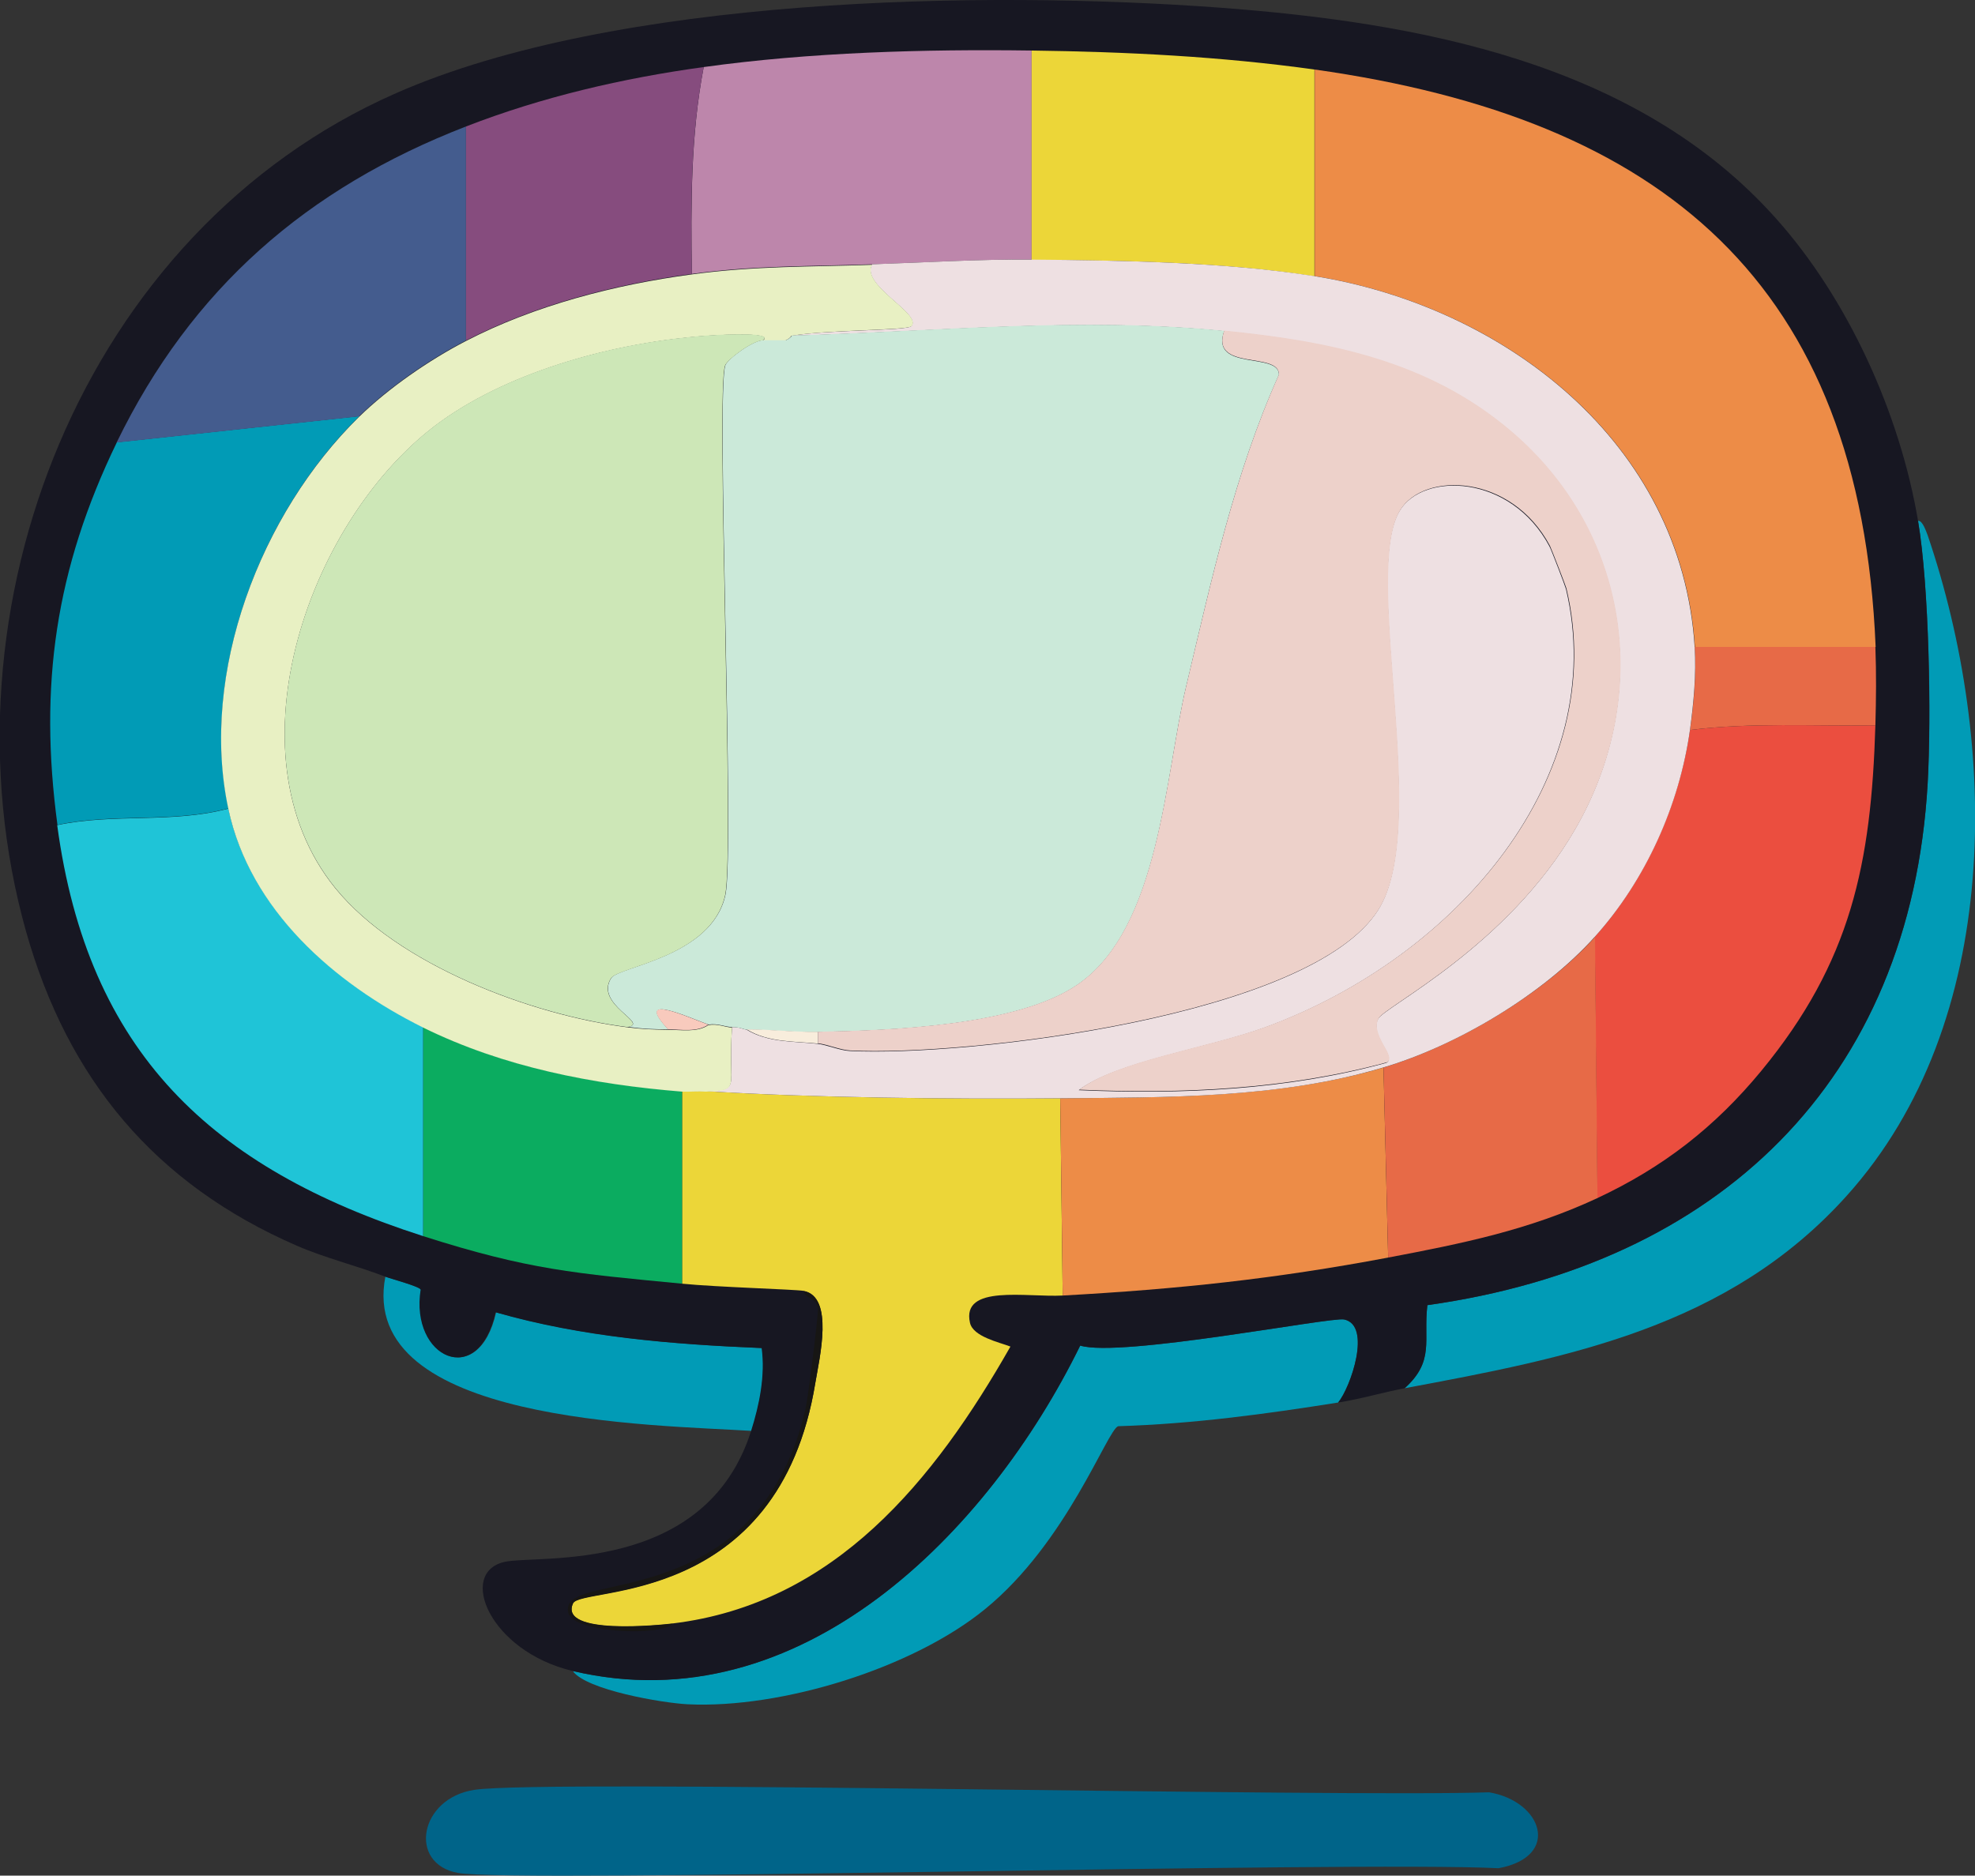
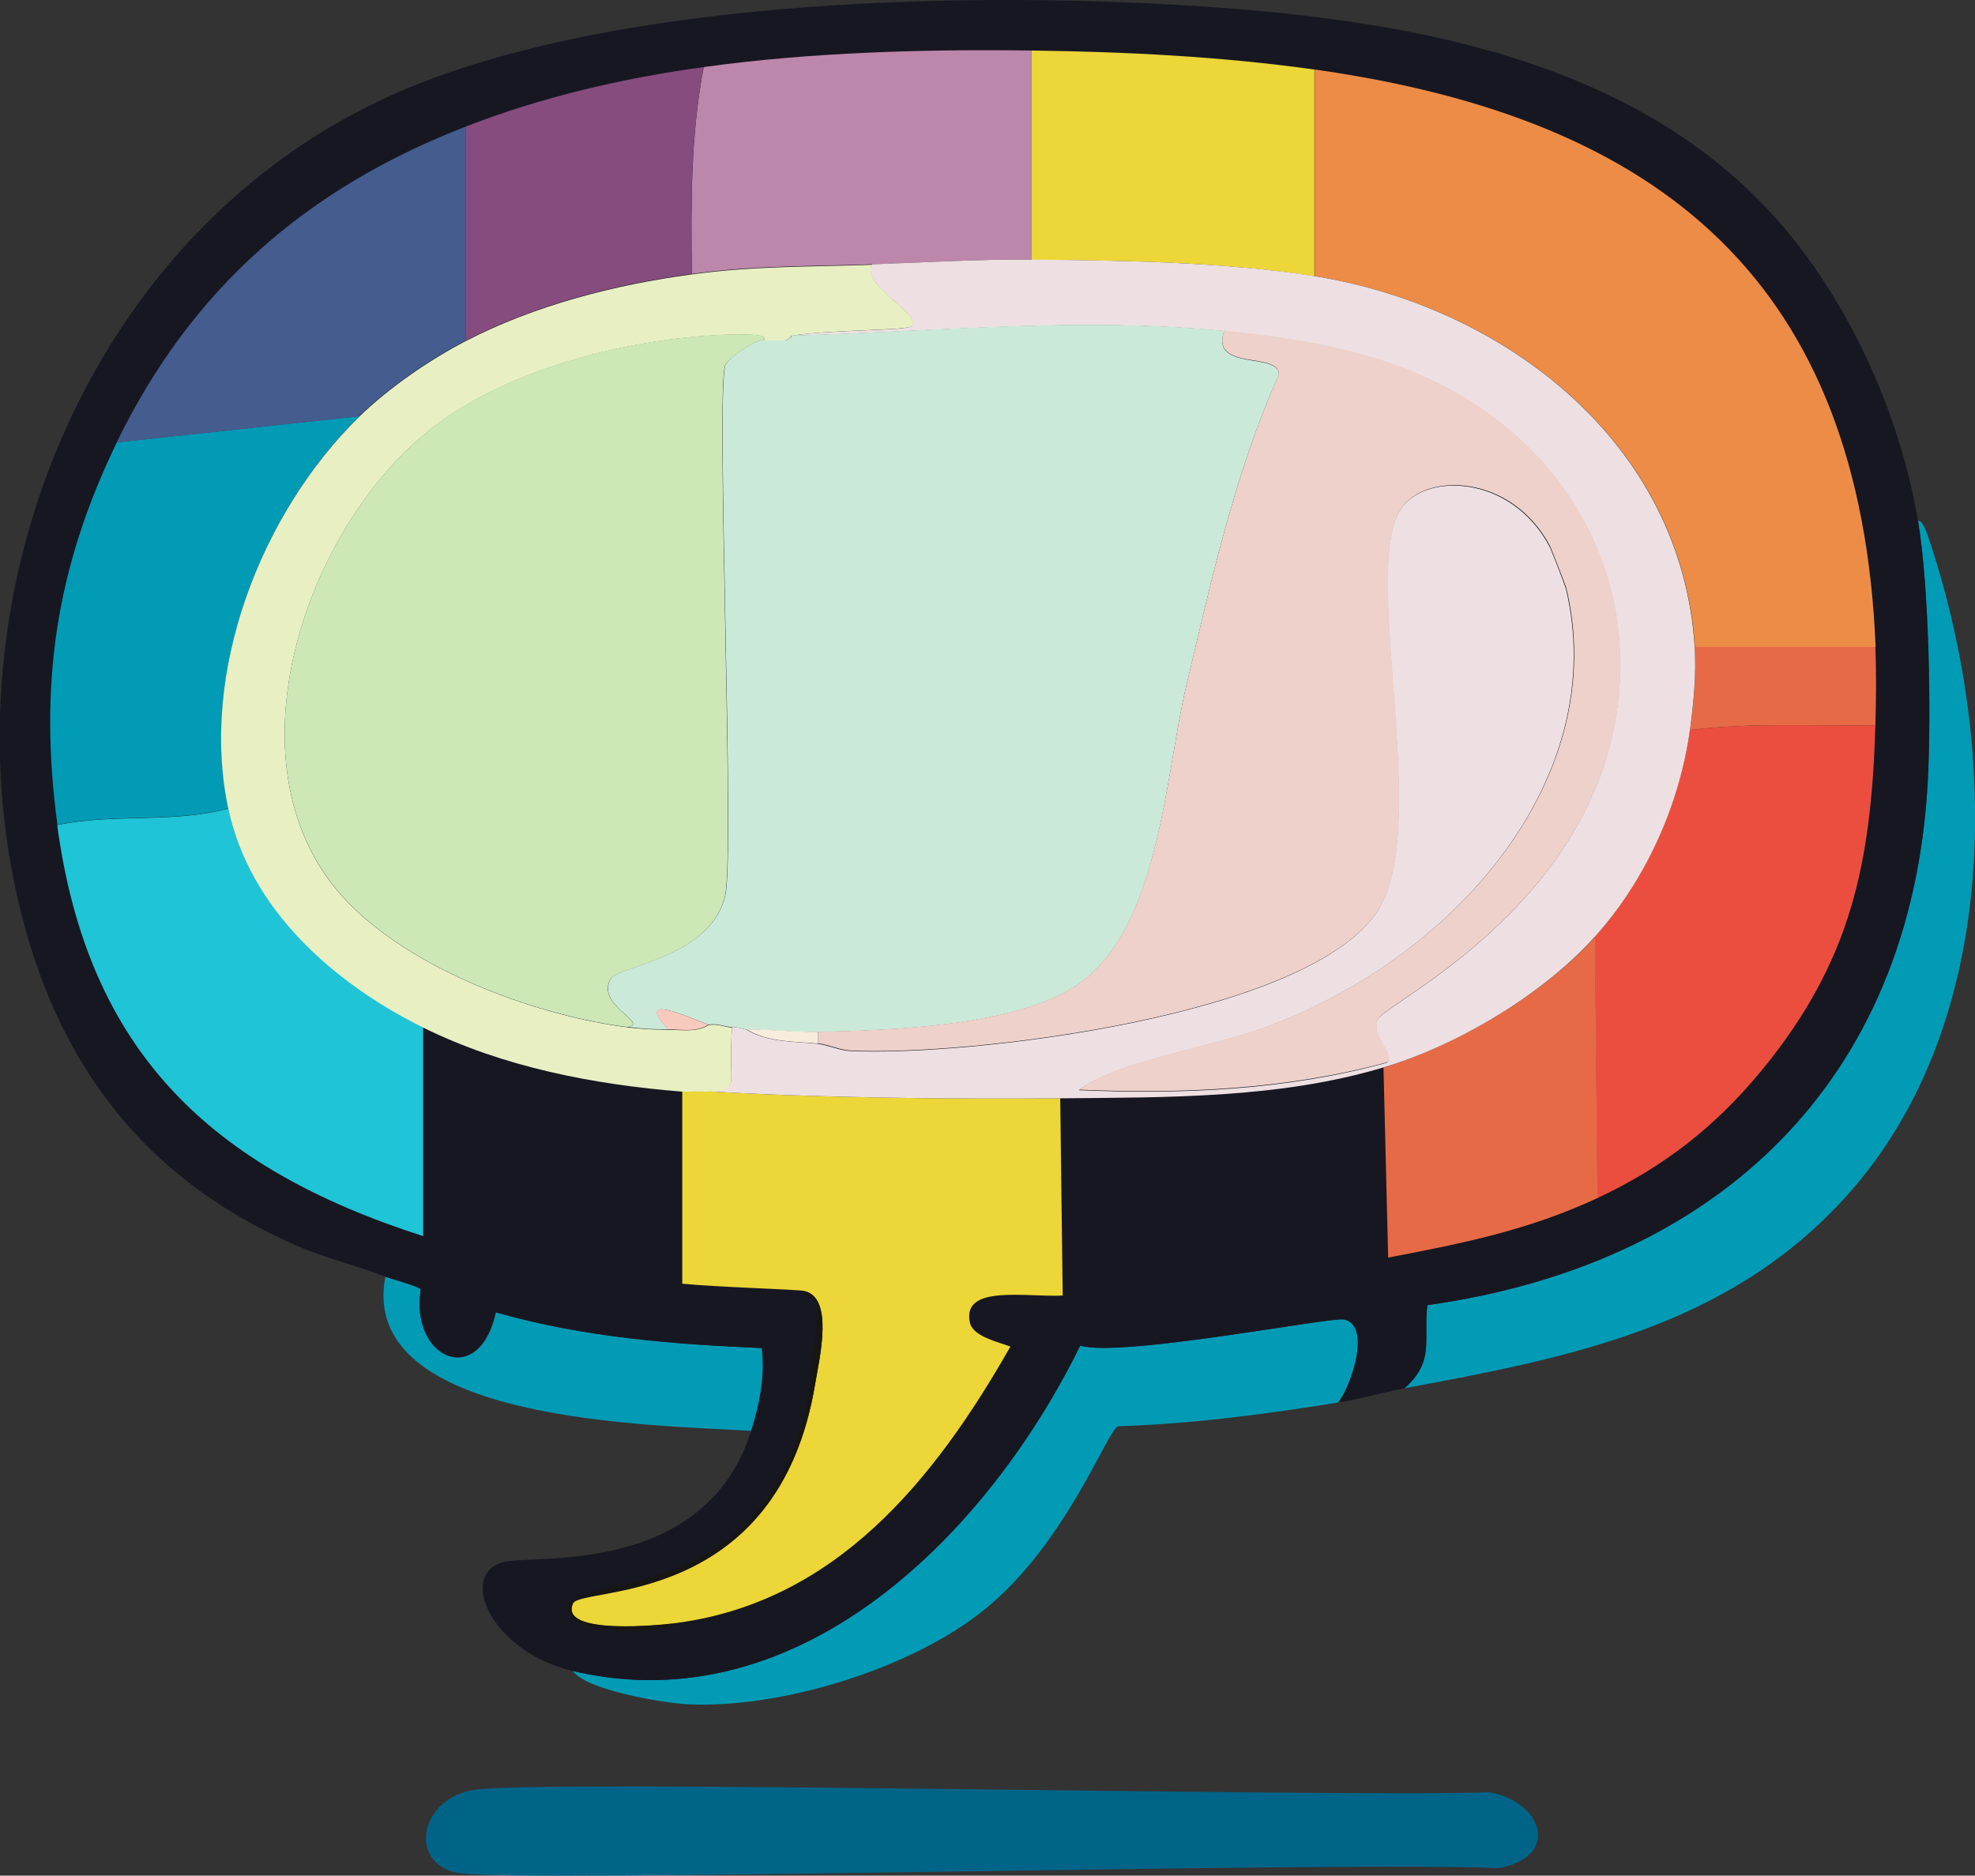
<svg xmlns="http://www.w3.org/2000/svg" id="Layer_2" data-name="Layer 2" viewBox="0 0 80.1 76.08">
  <rect x="0" y="0" width="80.1" height="76.08" fill="#333333" stroke="none" />
  <defs>
    <style>
      .cls-1 {
        fill: #f8cabd;
      }

      .cls-1, .cls-2, .cls-3, .cls-4, .cls-5, .cls-6, .cls-7, .cls-8, .cls-9, .cls-10, .cls-11, .cls-12, .cls-13, .cls-14, .cls-15, .cls-16, .cls-17, .cls-18, .cls-19, .cls-20 {
        stroke-width: 0px;
      }

      .cls-2 {
        fill: #f8eddc;
      }

      .cls-3 {
        fill: #0bac60;
      }

      .cls-4 {
        fill: #445c8e;
      }

      .cls-5 {
        fill: #1fc4d7;
      }

      .cls-6 {
        fill: #171722;
      }

      .cls-7 {
        fill: #171614;
      }

      .cls-8 {
        fill: #cbe9d9;
      }

      .cls-9 {
        fill: #bd86ab;
      }

      .cls-10 {
        fill: #cde7b7;
      }

      .cls-11 {
        fill: #864c7e;
      }

      .cls-12 {
        fill: #edd1ca;
      }

      .cls-13 {
        fill: #e8f0c3;
      }

      .cls-14 {
        fill: #eb4e3f;
      }

      .cls-15 {
        fill: #e76a47;
      }

      .cls-16 {
        fill: #eee0e2;
      }

      .cls-17 {
        fill: #ed8c47;
      }

      .cls-18 {
        fill: #ecd638;
      }

      .cls-19 {
        fill: #019bb6;
      }

      .cls-20 {
        fill: #006489;
      }
    </style>
  </defs>
  <g id="Layer_1-2" data-name="Layer 1">
    <g>
      <path class="cls-20" d="M19.24,72.6c2.86-.43,34.97.31,41.15.1,2.16.36,2.94,2.6.39,3.08-6-.3-39.96.61-42.21.19-2.03-.37-1.57-3.03.67-3.37Z" />
-       <path class="cls-19" d="M78.18,21.71c2.89,8.49,3.07,19.73-3.28,26.79-4.8,5.34-11.28,6.57-17.93,7.81,1.23-1.12.75-1.93.92-3.37,11.77-1.65,19.6-9.06,20.29-21.16.16-2.72.06-8-.39-10.65.18-.04.34.46.39.58Z" />
+       <path class="cls-19" d="M78.18,21.71c2.89,8.49,3.07,19.73-3.28,26.79-4.8,5.34-11.28,6.57-17.93,7.81,1.23-1.12.75-1.93.92-3.37,11.77-1.65,19.6-9.06,20.29-21.16.16-2.72.06-8-.39-10.65.18-.04.34.46.39.58" />
      <path class="cls-19" d="M54.27,56.89c-2.96.47-5.91.87-8.92.96-.44.14-2.07,4.71-5.4,7.42-2.95,2.41-8.27,4.04-12.05,3.86-1.03-.05-4.13-.58-4.67-1.35,9.23,2.17,16.87-5.63,20.58-13.2,1.62.5,10.17-1.17,10.7-1.06,1.14.24.26,2.77-.24,3.37Z" />
      <path class="cls-19" d="M30.47,58.04c-3.93-.25-15.99-.31-14.84-6.26.26.1,1.39.4,1.45.53-.44,2.76,2.34,4.06,3.04.92,3.51,1,7.16,1.3,10.79,1.45.14,1.12-.09,2.3-.43,3.37Z" />
      <g>
        <path class="cls-6" d="M49.46.31c8.05.6,16.9,2.21,22.55,8.53,2.95,3.29,5.05,7.95,5.78,12.29.45,2.65.54,7.93.39,10.65-.69,12.09-8.52,19.51-20.29,21.16-.17,1.44.31,2.26-.92,3.37-.9.17-1.79.44-2.7.58.51-.61,1.38-3.14.24-3.37-.53-.11-9.08,1.56-10.7,1.06-3.71,7.57-11.35,15.38-20.58,13.2-3.38-.8-4.69-4.01-2.75-4.43,1.32-.29,8.12.55,9.98-5.3.34-1.08.58-2.25.43-3.37-3.63-.15-7.28-.44-10.79-1.45-.7,3.14-3.48,1.85-3.04-.92-.05-.13-1.19-.43-1.45-.53-1.17-.45-2.42-.75-3.57-1.25-5.75-2.5-9.29-6.74-10.99-12.77C-2.6,24.71,3.33,9.38,16.06,3.78,24.97-.14,39.81-.4,49.46.31Z" />
        <g>
-           <path class="cls-3" d="M27.67,44.26v7.81c-4.36-.42-6.22-.56-10.51-1.93v-8.48c3.26,1.62,6.9,2.31,10.51,2.6Z" />
          <g>
            <path class="cls-17" d="M76.06,26.24h-7.32c-.52-8.29-7.71-13.8-15.42-15.04V2.82c14.1,1.99,22.14,8.64,22.75,23.42Z" />
            <path class="cls-18" d="M28.64,44.26c4.27.27,10.05.33,14.36.29l.1,8c-1.46.08-4.12-.47-3.76,1.11.13.56,1.17.78,1.64.96-3.08,5.41-7.11,10.43-13.69,11.23-.5.06-4.64.49-4.05-.82.32-.72,8.34.22,9.83-8.96.16-.97.77-3.48-.48-3.71-.34-.06-3.52-.15-4.92-.29v-7.81c.32.01.64-.02.96,0Z" />
            <path class="cls-14" d="M76.06,29.42c-.17,5.61-.98,9.59-4.63,14.02-1.88,2.28-3.98,3.91-6.65,5.16l-.1-10.6c2.06-2.3,3.42-5.34,3.86-8.39,2.49-.31,5.01-.15,7.52-.19Z" />
            <g>
              <path class="cls-5" d="M9.26,32.79c.87,4.09,4.3,7.08,7.9,8.87v8.48c-8.59-2.76-13.6-7.46-14.84-16.67,2.3-.49,4.66-.06,6.94-.67Z" />
              <path class="cls-19" d="M14.57,16.89c-3.99,3.91-6.48,10.38-5.3,15.9-2.28.61-4.64.18-6.94.67-.76-5.66-.08-10.38,2.41-15.52l9.83-1.06Z" />
            </g>
            <path class="cls-9" d="M41.84,2.05v8.48c-2.13-.02-4.32.12-6.46.19-2.52.09-4.75.04-7.32.39-.04-2.82-.05-5.61.48-8.39,4.32-.6,8.95-.73,13.3-.67Z" />
-             <path class="cls-17" d="M56.11,43.3l.19,7.71c-4.62.87-8.52,1.28-13.2,1.54l-.1-8c4.35-.04,8.9,0,13.11-1.25Z" />
            <path class="cls-4" d="M18.9,13.81c-1.49.77-3.14,1.91-4.34,3.08l-9.83,1.06c3.04-6.25,7.72-10.32,14.17-12.82v8.67Z" />
            <path class="cls-18" d="M53.31,2.82v8.39c-3.59-.58-7.83-.65-11.47-.67V2.05c3.83.05,7.68.24,11.47.77Z" />
            <path class="cls-11" d="M28.54,2.72c-.53,2.78-.53,5.57-.48,8.39-3.12.42-6.35,1.25-9.16,2.7V5.13c3.09-1.2,6.36-1.96,9.64-2.41Z" />
            <path class="cls-15" d="M64.78,48.6c-2.79,1.3-5.48,1.84-8.48,2.41l-.19-7.71c2.99-.9,6.48-2.96,8.58-5.3l.1,10.6Z" />
            <path class="cls-15" d="M76.06,26.24c.04,1.1.03,2.08,0,3.18-2.51.04-5.03-.12-7.52.19.16-1.11.26-2.25.19-3.37h7.32Z" />
            <path class="cls-7" d="M27.29,65.85c-.41.53-4.05.4-4.24-.43-.28-1.17,2.63-.71,5.54-2.36,2.26-1.28,3.57-3.53,4.1-6.02.09-.43.51-3.75.48-3.95-.07-.5-.49-.37-.58-.72,1.25.23.64,2.74.48,3.71-1.49,9.18-9.51,8.25-9.83,8.96-.59,1.31,3.55.88,4.05.82Z" />
            <g>
              <path class="cls-16" d="M41.84,10.53c3.64.03,7.88.1,11.47.67,7.71,1.24,14.9,6.75,15.42,15.04.07,1.12-.04,2.26-.19,3.37-.43,3.05-1.79,6.09-3.86,8.39-2.1,2.34-5.58,4.41-8.58,5.3-4.21,1.26-8.75,1.21-13.11,1.25-4.31.04-10.09-.02-14.36-.29,1.47-.07.88-.1,1.06-2.6.35,0,.46.1.58.1.88.54,1.92.47,2.89.58.37.04.9.27,1.3.29,4.76.24,18.73-1.39,21.44-5.73,2.12-3.39-.69-13.65.87-16.19.96-1.57,4.51-1.48,6.07,1.45.07.12.65,1.64.67,1.73,1.8,7.57-4.36,14.91-12.19,17.78-2.35.86-6.01,1.38-7.57,2.55,4.19.18,8.43,0,12.48-1.11.42-.24-.69-1.1-.34-1.78.26-.5,5.26-2.94,8-7.71,3.13-5.44,2.19-12.04-2.65-16.14-3.35-2.84-7.38-3.62-11.61-4.05-5.81-.58-11.69.03-17.54.19,1.47-.25,4.7-.2,4.87-.39.45-.5-2.09-1.67-1.59-2.51,2.14-.07,4.33-.21,6.46-.19Z" />
              <path class="cls-13" d="M35.38,10.72c-.5.84,2.04,2.01,1.59,2.51-.16.18-3.4.14-4.87.39-.02,0,0,.07-.24.19h-.92c.46-.32-1.42-.25-2.26-.19-3.57.25-7.85,1.36-10.79,3.47-5.3,3.8-8.76,13.44-4.29,18.94,2.54,3.12,7.97,5.15,11.85,5.64.65.08.99.09,1.64.1.54,0,1.18.12,1.64-.19.38-.07.68.09.96.1-.18,2.51.41,2.53-1.06,2.6-.32-.02-.64.01-.96,0-3.6-.29-7.25-.99-10.51-2.6-3.61-1.79-7.03-4.78-7.9-8.87-1.18-5.52,1.31-11.99,5.3-15.9,1.2-1.17,2.85-2.31,4.34-3.08,2.8-1.45,6.04-2.28,9.16-2.7,2.57-.35,4.81-.3,7.32-.39Z" />
              <path class="cls-8" d="M49.65,13.42c-.59,1.66,2.23.84,2.22,1.78-1.81,4.02-2.74,8.35-3.76,12.63-.86,3.61-1.07,9.81-4.39,12.1-2.44,1.69-7.58,1.87-10.55,1.93-.93.02-1.94-.09-2.89-.1-.12,0-.23-.09-.58-.1-.28,0-.59-.16-.96-.1-.8-.28-3.06-1.34-1.64.19-.64,0-.99-.01-1.64-.1.9-.14-1.36-.9-.67-1.98.3-.47,4.08-.85,4.63-3.37.39-1.79-.39-20.49,0-21.49.1-.26,1.15-1.03,1.54-1.01h.92c.23-.12.23-.19.24-.19,5.85-.17,11.73-.77,17.54-.19Z" />
              <path class="cls-12" d="M33.17,42.33v-.48c2.97-.06,8.11-.24,10.55-1.93,3.31-2.29,3.53-8.49,4.39-12.1,1.02-4.27,1.95-8.6,3.76-12.63,0-.95-2.8-.12-2.22-1.78,4.24.42,8.26,1.21,11.61,4.05,4.84,4.1,5.78,10.7,2.65,16.14-2.74,4.77-7.74,7.21-8,7.71-.35.69.76,1.54.34,1.78-4.05,1.1-8.3,1.29-12.48,1.11,1.55-1.18,5.21-1.69,7.57-2.55,7.83-2.87,13.99-10.21,12.19-17.78-.02-.09-.61-1.61-.67-1.73-1.56-2.93-5.11-3.02-6.07-1.45-1.56,2.55,1.25,12.8-.87,16.19-2.71,4.34-16.68,5.97-21.44,5.73-.4-.02-.93-.25-1.3-.29Z" />
              <path class="cls-2" d="M33.17,41.85v.48c-.97-.1-2.02-.04-2.89-.58.95,0,1.96.12,2.89.1Z" />
              <path class="cls-10" d="M30.95,13.81c-.39-.02-1.44.76-1.54,1.01-.39,1,.39,19.7,0,21.49-.55,2.52-4.33,2.9-4.63,3.37-.68,1.07,1.58,1.83.67,1.98-3.89-.49-9.32-2.52-11.85-5.64-4.47-5.5-1.01-15.13,4.29-18.94,2.94-2.11,7.22-3.22,10.79-3.47.85-.06,2.73-.13,2.26.19Z" />
              <path class="cls-1" d="M28.73,41.56c-.46.32-1.1.2-1.64.19-1.43-1.54.84-.47,1.64-.19Z" />
            </g>
          </g>
        </g>
      </g>
    </g>
  </g>
</svg>